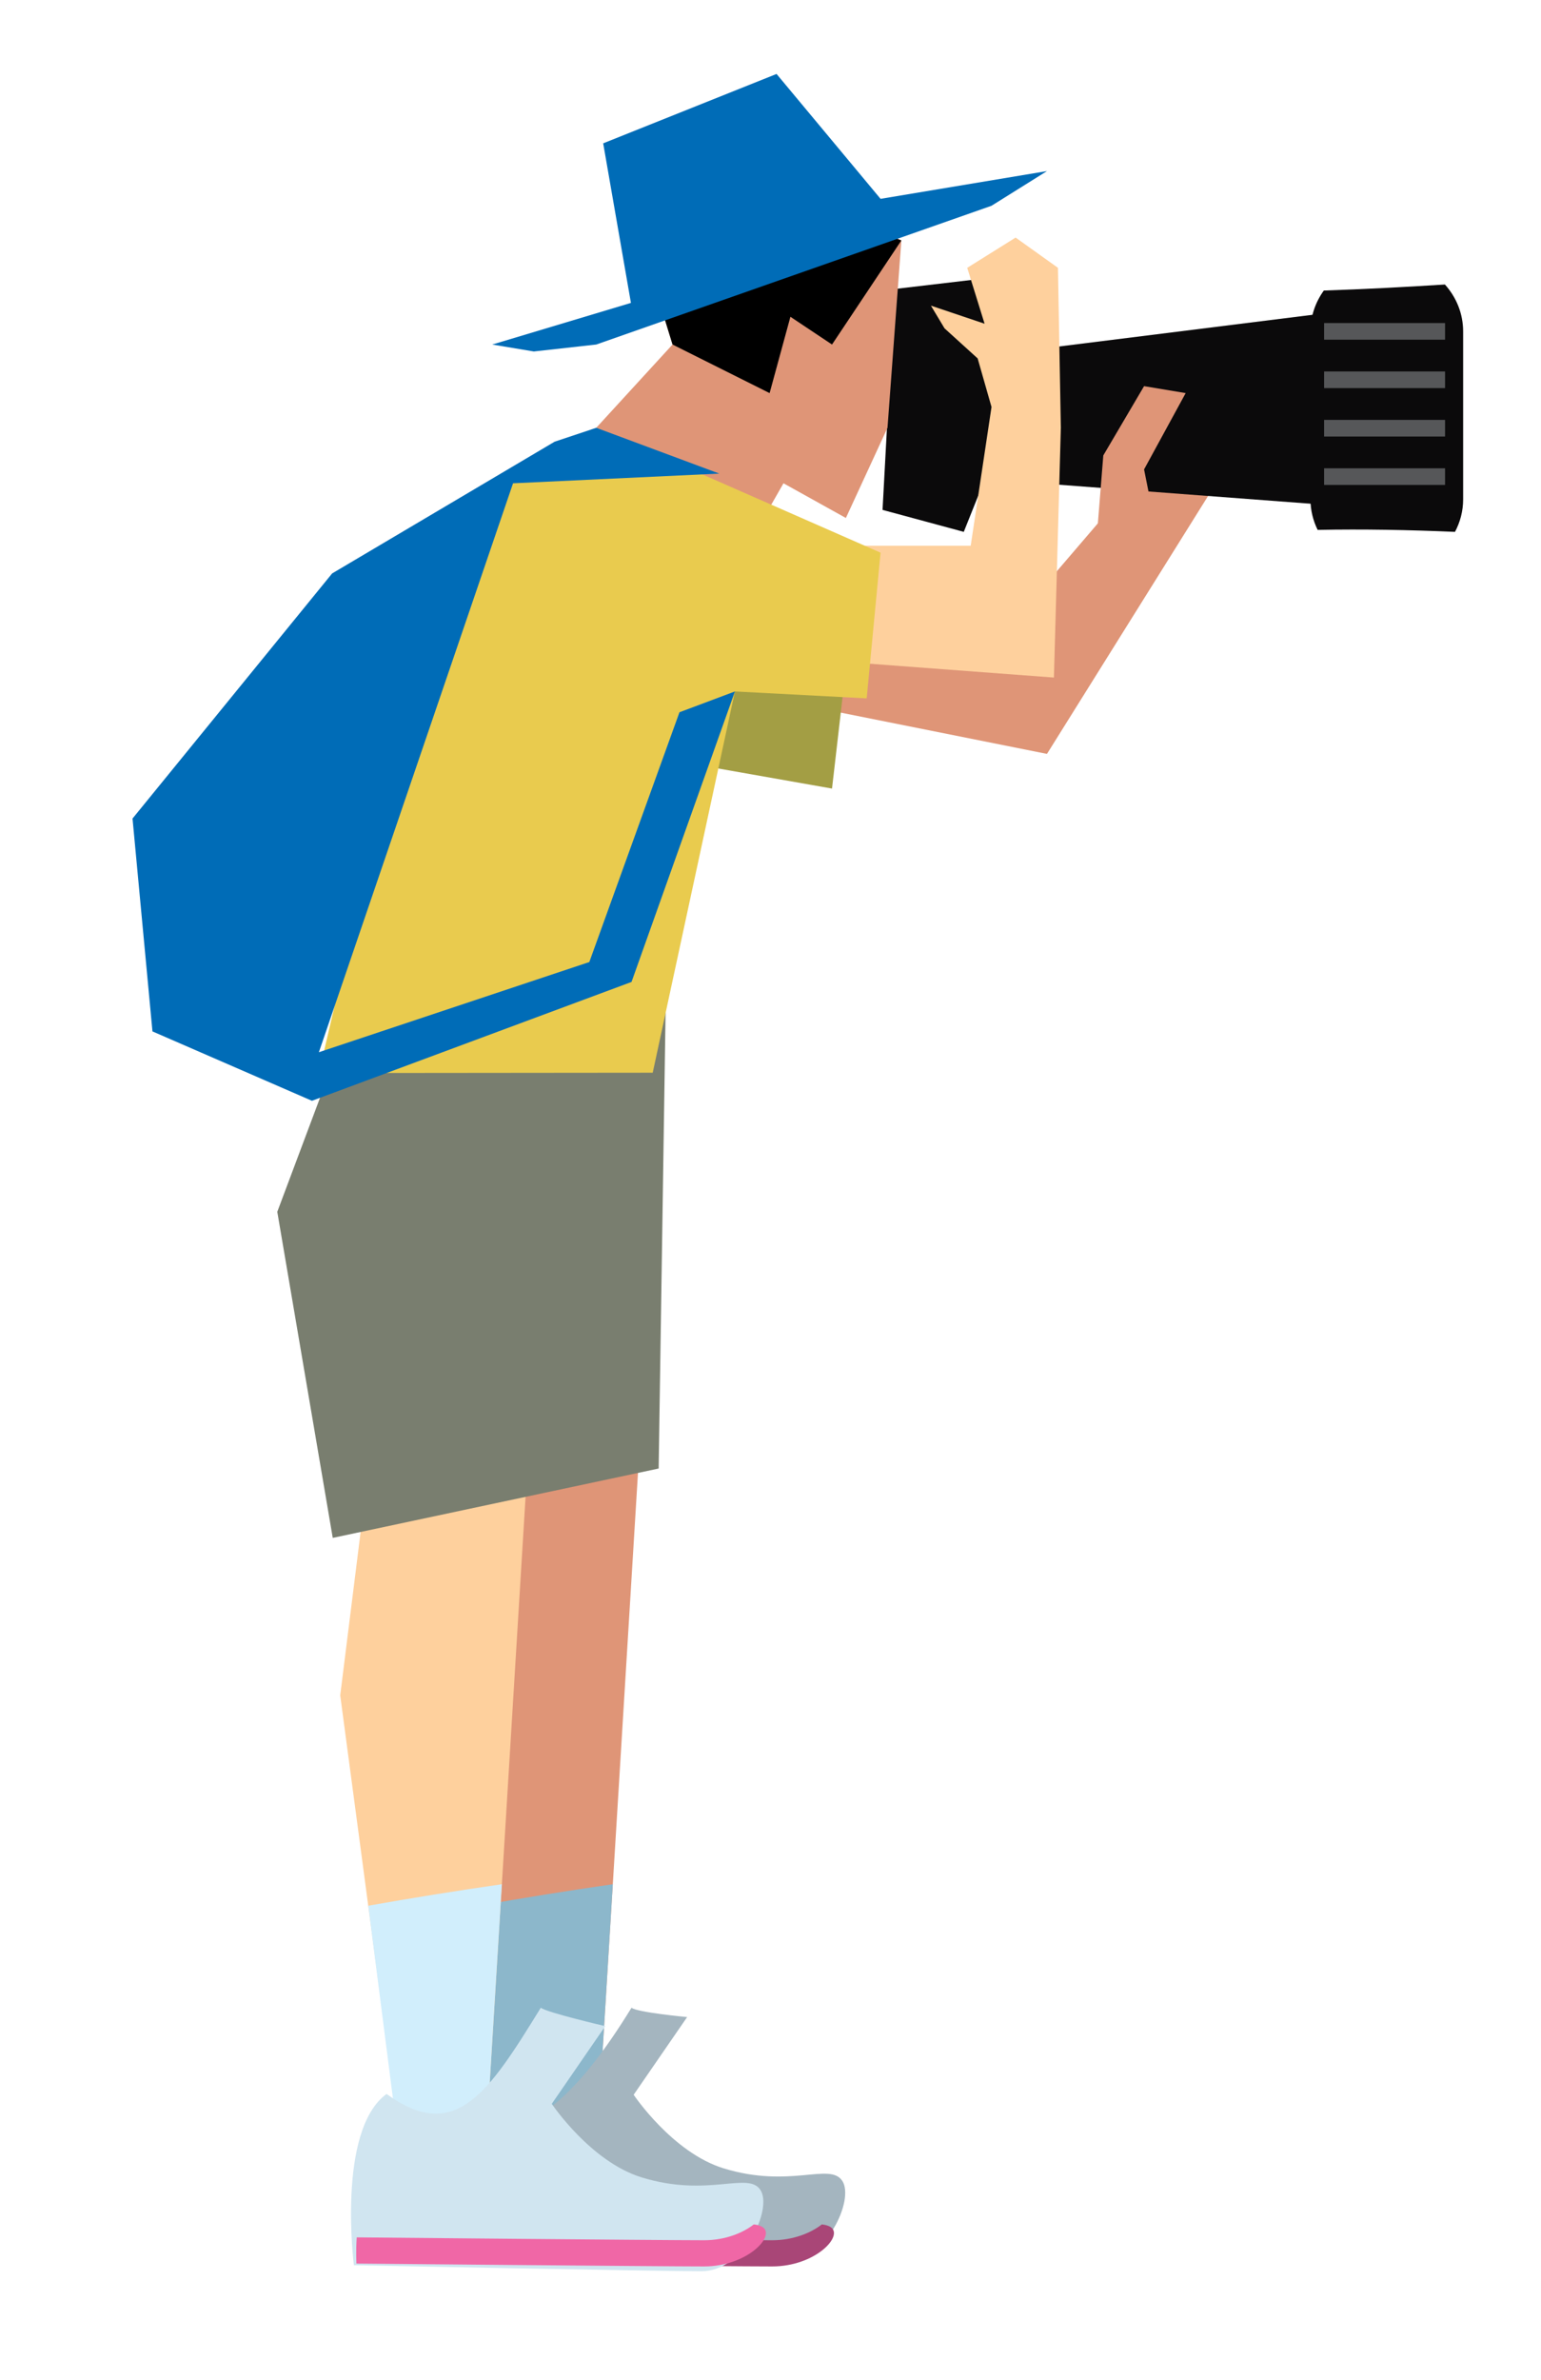
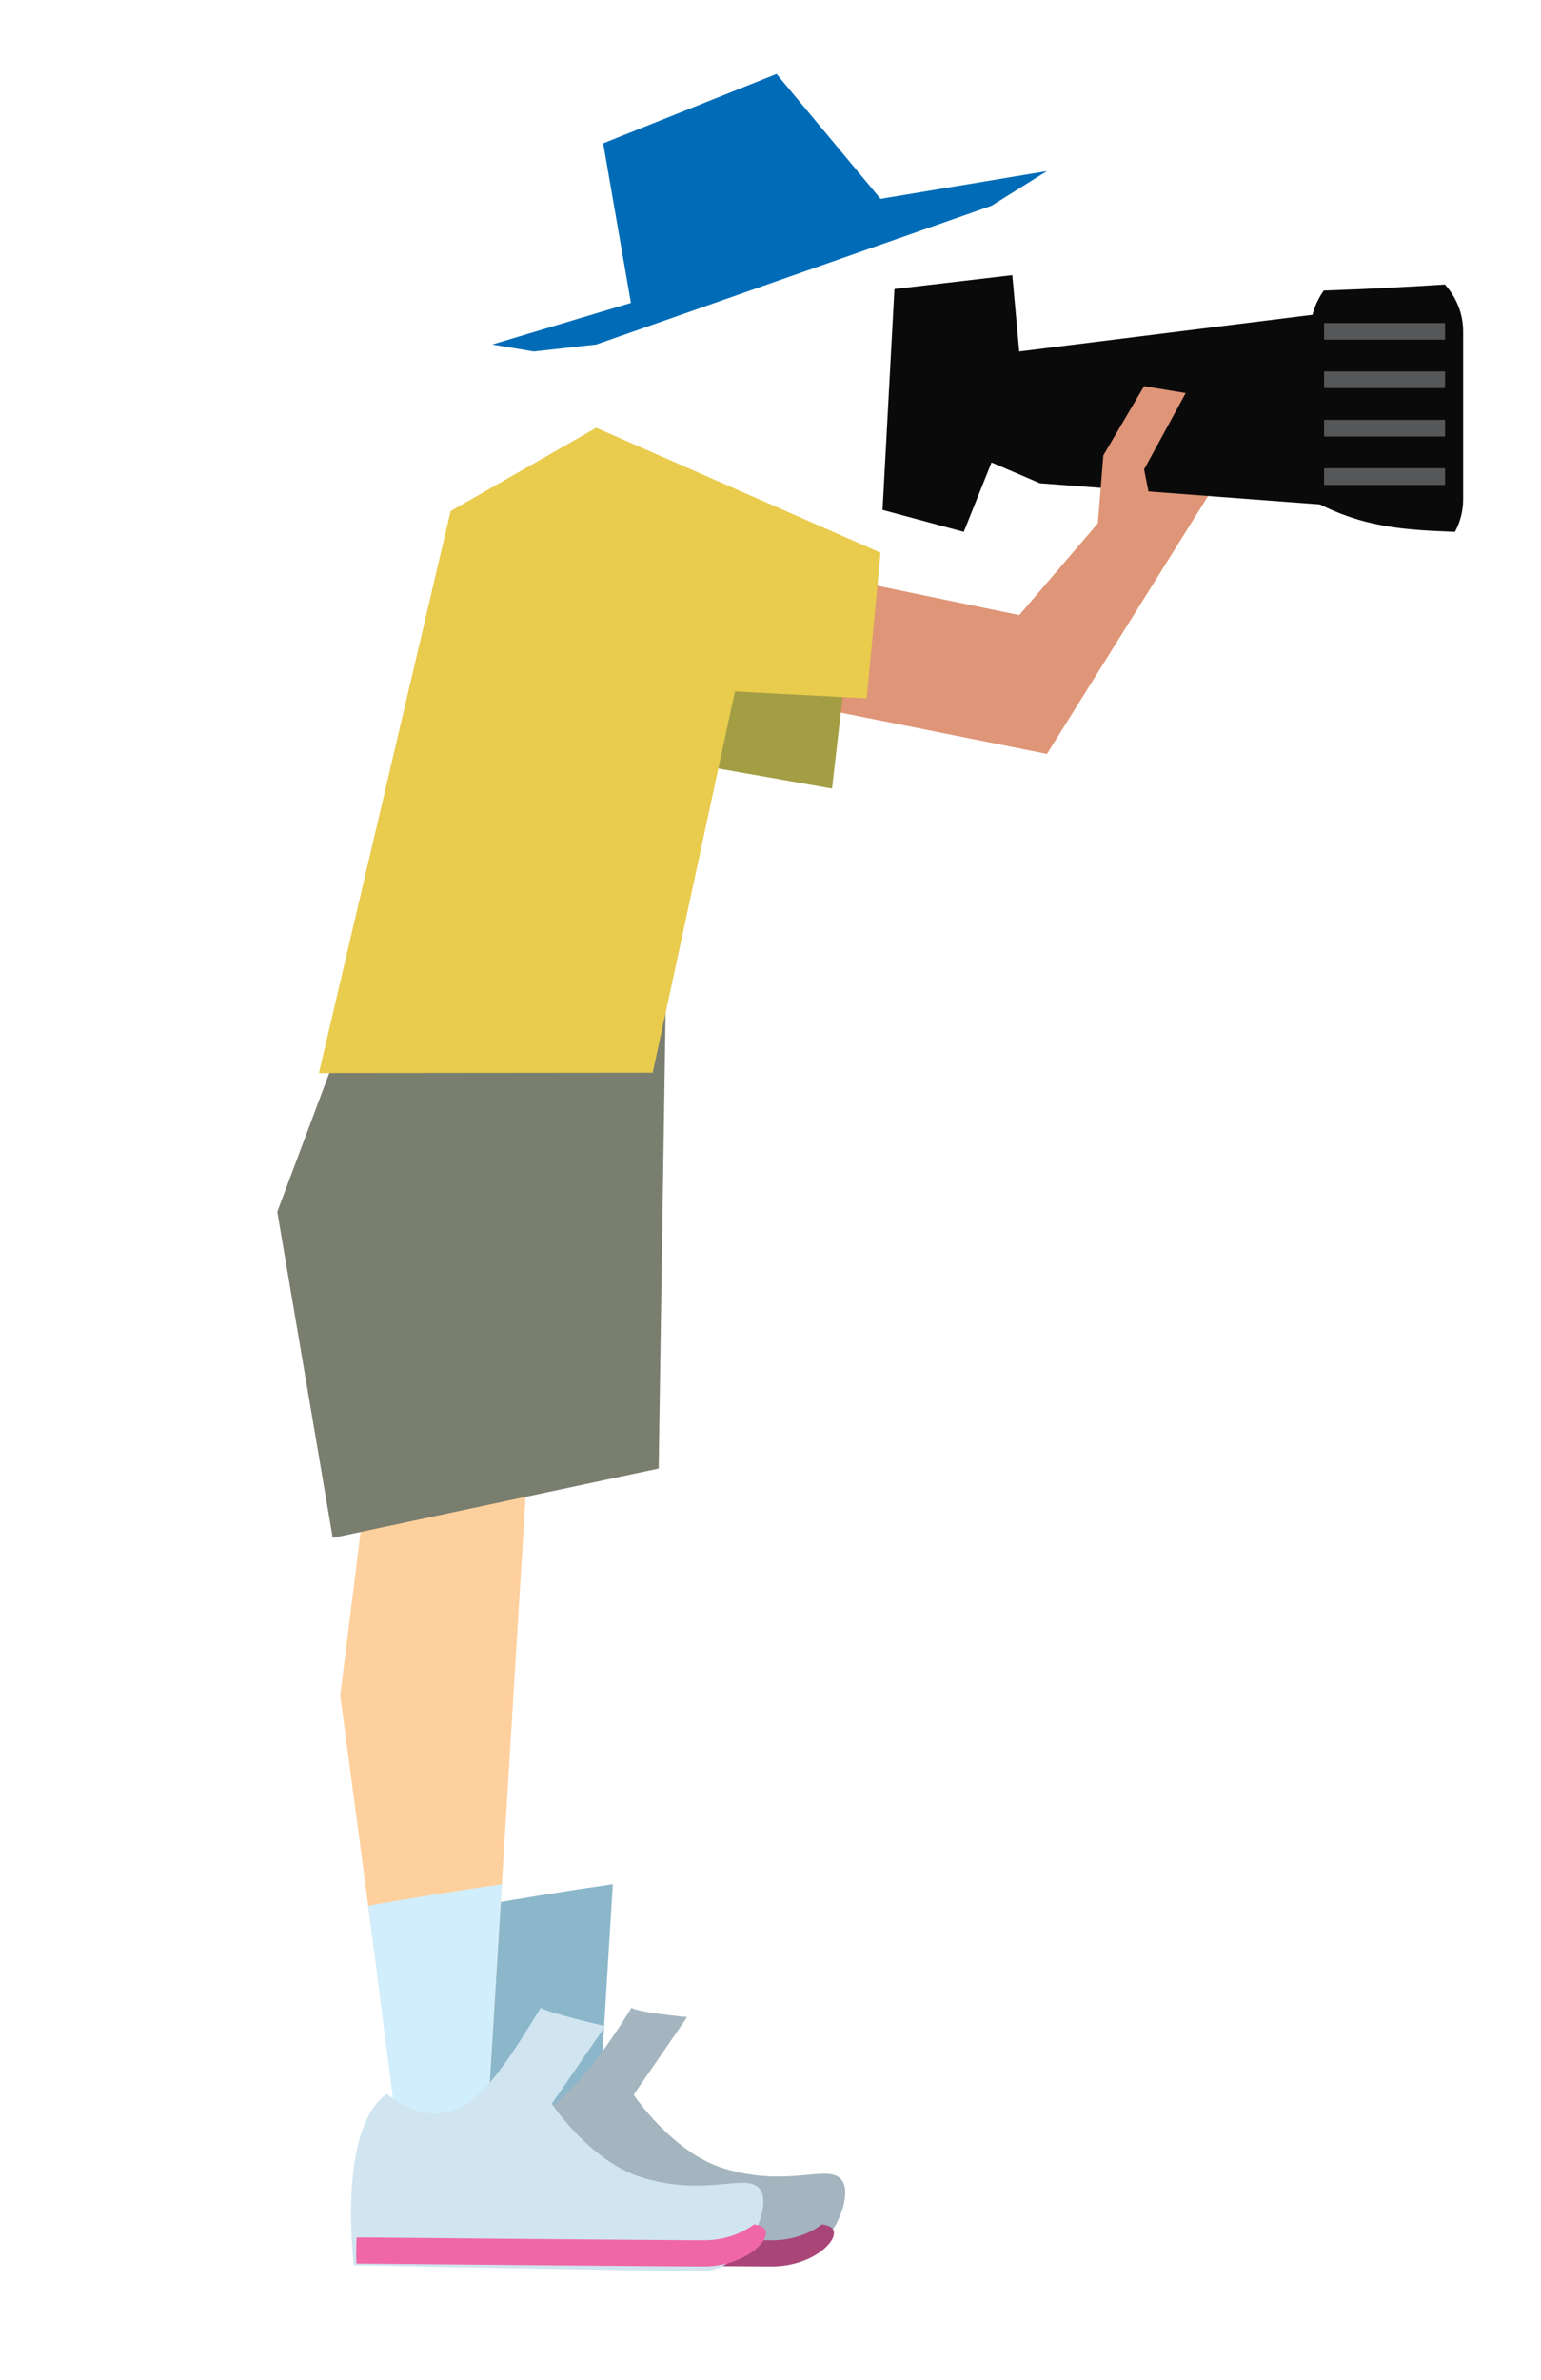
<svg xmlns="http://www.w3.org/2000/svg" version="1.1" id="Layer_1" x="0px" y="0px" viewBox="0 0 184 284" style="enable-background:new 0 0 184 284;" xml:space="preserve">
  <style type="text/css">
	.st0{fill:#DF9577;}
	.st1{fill:#8CB7CB;}
	.st2{fill:#A4B5BF;}
	.st3{fill:#A94677;}
	.st4{fill:#0B0A0B;}
	.st5{fill:#FED09D;}
	.st6{fill:#D1EEFC;}
	.st7{fill:#A39E44;}
	.st8{fill:#797E6F;}
	.st9{fill:#006CB7;}
	.st10{fill:#D0E5F0;}
	.st11{fill:#F067A6;}
	.st12{fill:#E9CB4E;}
	.st13{fill:#565759;}
</style>
-   <polygon id="XMLID_30_" class="st0" points="57.182,175.821 53.87,202.316 60.493,251.994   71.257,256.134 76.225,174.993 " />
  <path id="XMLID_29_" class="st1" d="M57.216,227.422l1.398,27.34l12.642,1.372l1.914-31.276  C67.841,225.63,62.521,226.48,57.216,227.422z" />
  <path id="XMLID_28_" class="st2" d="M86.385,258.759c-6.104-1.88-10.724-8.776-10.724-8.776  l6.386-9.271c0,0-5.985-0.557-6.641-1.116  c-6.247,10.151-13.653,18.415-21.864,12.444c-1.88,4.309-1.51,17.202-1.51,17.202  s36.401,0.713,41.51,0.713c5.109,0,8.518-7.464,7.025-9.703  C99.074,258.01,94.355,261.213,86.385,258.759z" />
  <g id="XMLID_26_">
    <path id="XMLID_27_" class="st3" d="M98.133,265.454c-1.308,1.016-3.413,1.891-5.935,1.891   c-5.058,0-40.767-0.336-41.478-0.343c-0.117,1.706-0.033,3.125-0.033,3.125   s36.402,0.343,41.511,0.343c5.108,0,8.518-3.59,7.025-4.666   C98.961,265.615,98.594,265.51,98.133,265.454z" />
  </g>
  <polygon id="XMLID_25_" class="st0" points="87.754,82.515 125.013,89.967 145.712,56.847   136.605,56.019 121.701,73.407 97.689,68.439 " />
  <polygon id="XMLID_24_" class="st4" points="106.798,34.492 120.873,32.835 121.701,41.944   168.068,36.147 168.068,60.987 124.185,57.675 118.39,55.191 115.077,63.471   105.378,60.85 " />
  <polygon id="XMLID_23_" class="st5" points="43.934,175.821 40.622,202.316 47.245,251.994   58.009,256.134 62.977,174.993 " />
  <path id="XMLID_22_" class="st6" d="M43.97,227.422l4.104,32.024l9.936-3.312l1.914-31.276  C54.593,225.63,49.274,226.48,43.97,227.422z" />
  <polygon id="XMLID_21_" class="st7" points="85.27,91.623 99.346,94.106 101.83,72.579   79.475,69.267 72.851,90.794 " />
-   <polygon id="XMLID_20_" class="st0" points="71.194,51.051 80.302,41.115 76.99,30.352 94.378,22.072   107.626,28.696 105.97,51.051 101.001,61.815 93.55,57.675 90.237,63.471 " />
-   <polygon id="XMLID_19_" class="st5" points="95.206,65.127 115.905,65.127 118.39,48.568   116.733,42.771 112.78,39.184 111.155,36.475 117.562,38.632 115.489,31.962   121.268,28.351 126.323,31.962 126.669,51.051 125.841,80.858 92.722,78.374 " />
  <polygon id="XMLID_18_" class="st8" points="40.56,124.742 33.108,144.613 39.731,183.528   78.646,175.249 79.475,120.602 " />
-   <polygon id="XMLID_17_" points="80.302,41.115 91.894,46.912 94.378,37.803 99.346,41.115   107.626,28.696 86.099,20.416 76.99,30.352 " />
  <polygon id="XMLID_16_" class="st9" points="71.194,41.115 118.39,24.556 125.013,20.416   105.142,23.729 92.722,8.824 72.022,17.104 75.335,36.147 58.775,41.115   63.743,41.944 " />
  <path id="XMLID_15_" class="st10" d="M76.608,259.842c-6.104-1.88-10.725-8.776-10.725-8.776  l6.387-9.272c0,0-7.043-1.64-7.697-2.199c-6.247,10.151-10.205,16.262-18.416,10.292  c-5.959,4.333-3.902,20.438-3.902,20.438s36.402,0.713,41.512,0.713  c5.107,0,8.518-7.465,7.024-9.703C89.298,259.094,84.579,262.296,76.608,259.842z" />
  <g id="XMLID_13_">
    <path id="XMLID_14_" class="st11" d="M90.009,265.454c-1.309,1.016-3.414,1.891-5.936,1.891   c-5.059,0-40.767-0.336-41.478-0.343c-0.117,1.706-0.033,3.125-0.033,3.125   s36.402,0.343,41.512,0.343c5.108,0,8.518-3.59,7.025-4.666   C90.836,265.615,90.469,265.51,90.009,265.454z" />
  </g>
-   <path id="XMLID_12_" class="st4" d="M173.73,63.471c0.618-1.167,0.974-2.481,0.974-3.877V39.555  c0-2.138-0.82-4.092-2.176-5.602c-4.816,0.306-9.637,0.56-14.459,0.718  c-1.004,1.39-1.594,3.072-1.594,4.884v20.039c0,1.303,0.312,2.534,0.855,3.642  C162.794,63.128,168.262,63.235,173.73,63.471z" />
+   <path id="XMLID_12_" class="st4" d="M173.73,63.471c0.618-1.167,0.974-2.481,0.974-3.877V39.555  c0-2.138-0.82-4.092-2.176-5.602c-4.816,0.306-9.637,0.56-14.459,0.718  c-1.004,1.39-1.594,3.072-1.594,4.884v20.039C162.794,63.128,168.262,63.235,173.73,63.471z" />
  <polygon id="XMLID_11_" class="st12" points="71.194,51.051 53.808,60.987 38.076,128.054   77.936,128.016 87.754,82.515 103.485,83.343 105.142,65.955 " />
-   <polygon id="XMLID_10_" class="st9" points="66.227,52.708 39.657,68.433 15.824,97.682   18.204,123.085 37.247,131.365 75.406,117.182 87.754,82.515 81.13,84.999   70.367,114.806 38.076,125.569 61.259,57.675 85.88,56.517 71.194,51.051 " />
  <polygon id="XMLID_9_" class="st0" points="131.738,54.35 136.605,46.083 141.573,46.912   136.605,56.019 138.261,64.299 130.809,65.955 " />
  <rect id="XMLID_8_" x="158.099" y="38.552" class="st13" width="14.445" height="1.986" />
  <rect id="XMLID_7_" x="158.099" y="44.33" class="st13" width="14.445" height="1.986" />
  <rect id="XMLID_6_" x="158.099" y="50.107" class="st13" width="14.445" height="1.986" />
  <rect id="XMLID_5_" x="158.099" y="55.885" class="st13" width="14.445" height="1.986" />
</svg>